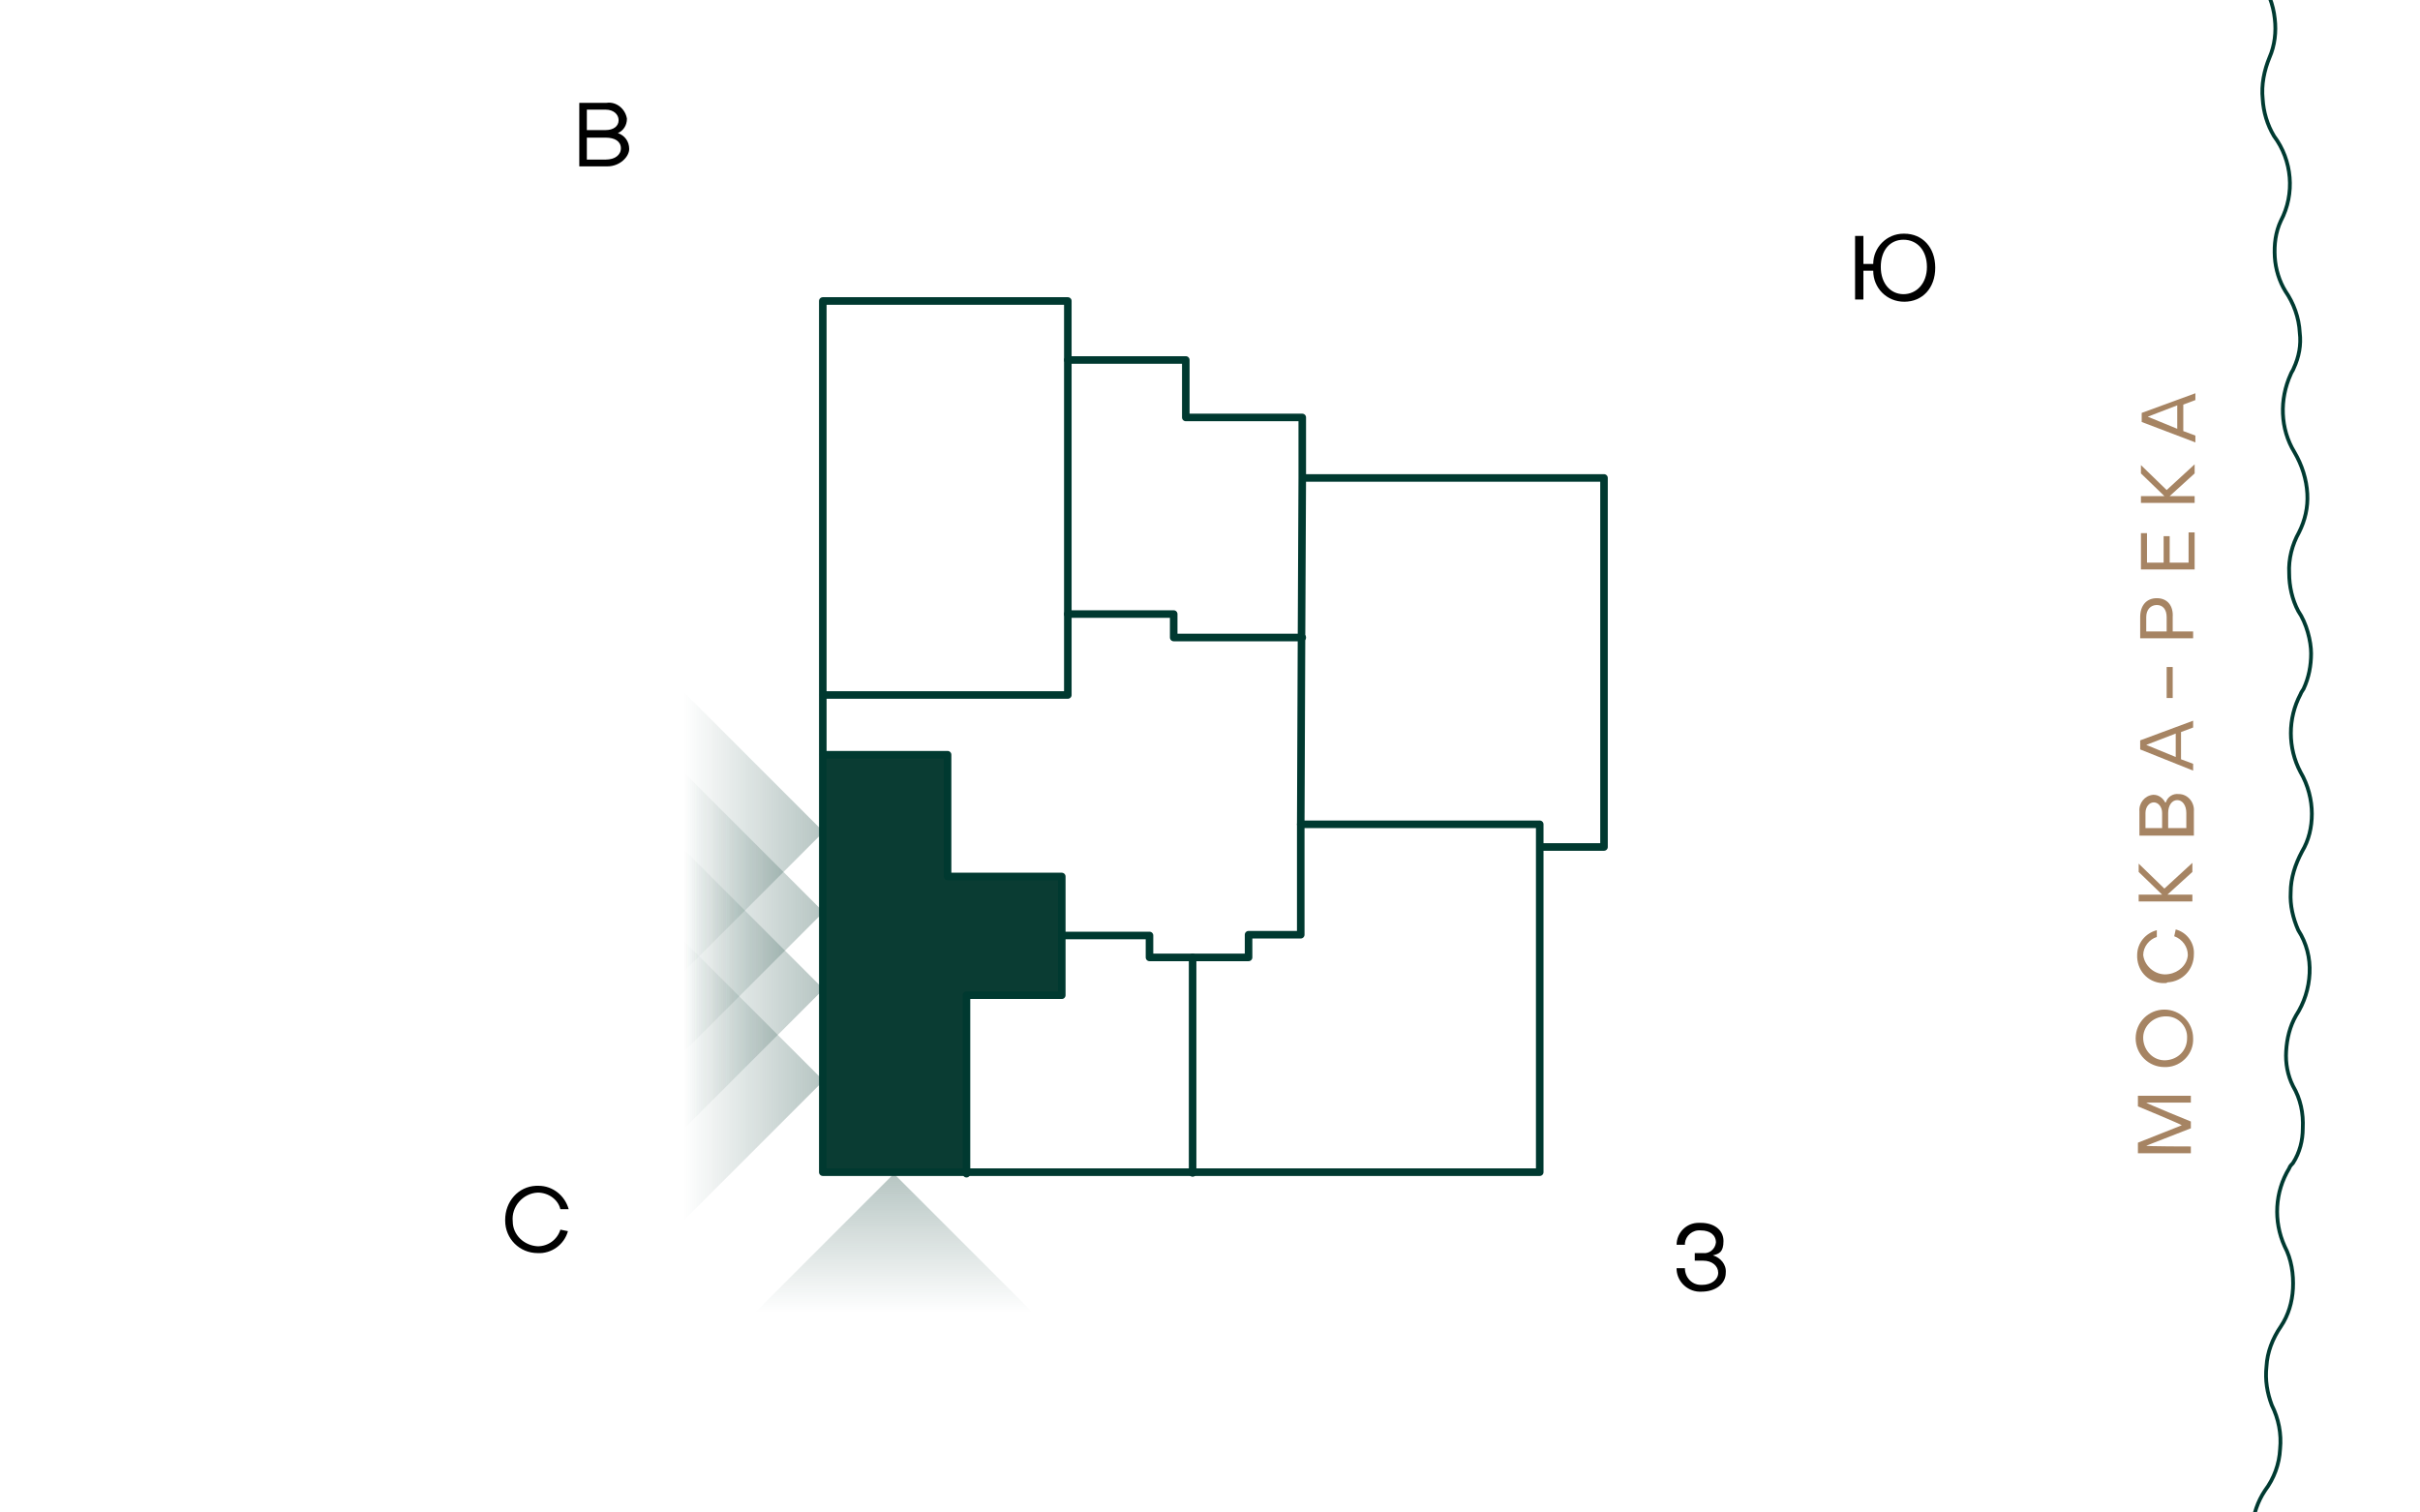
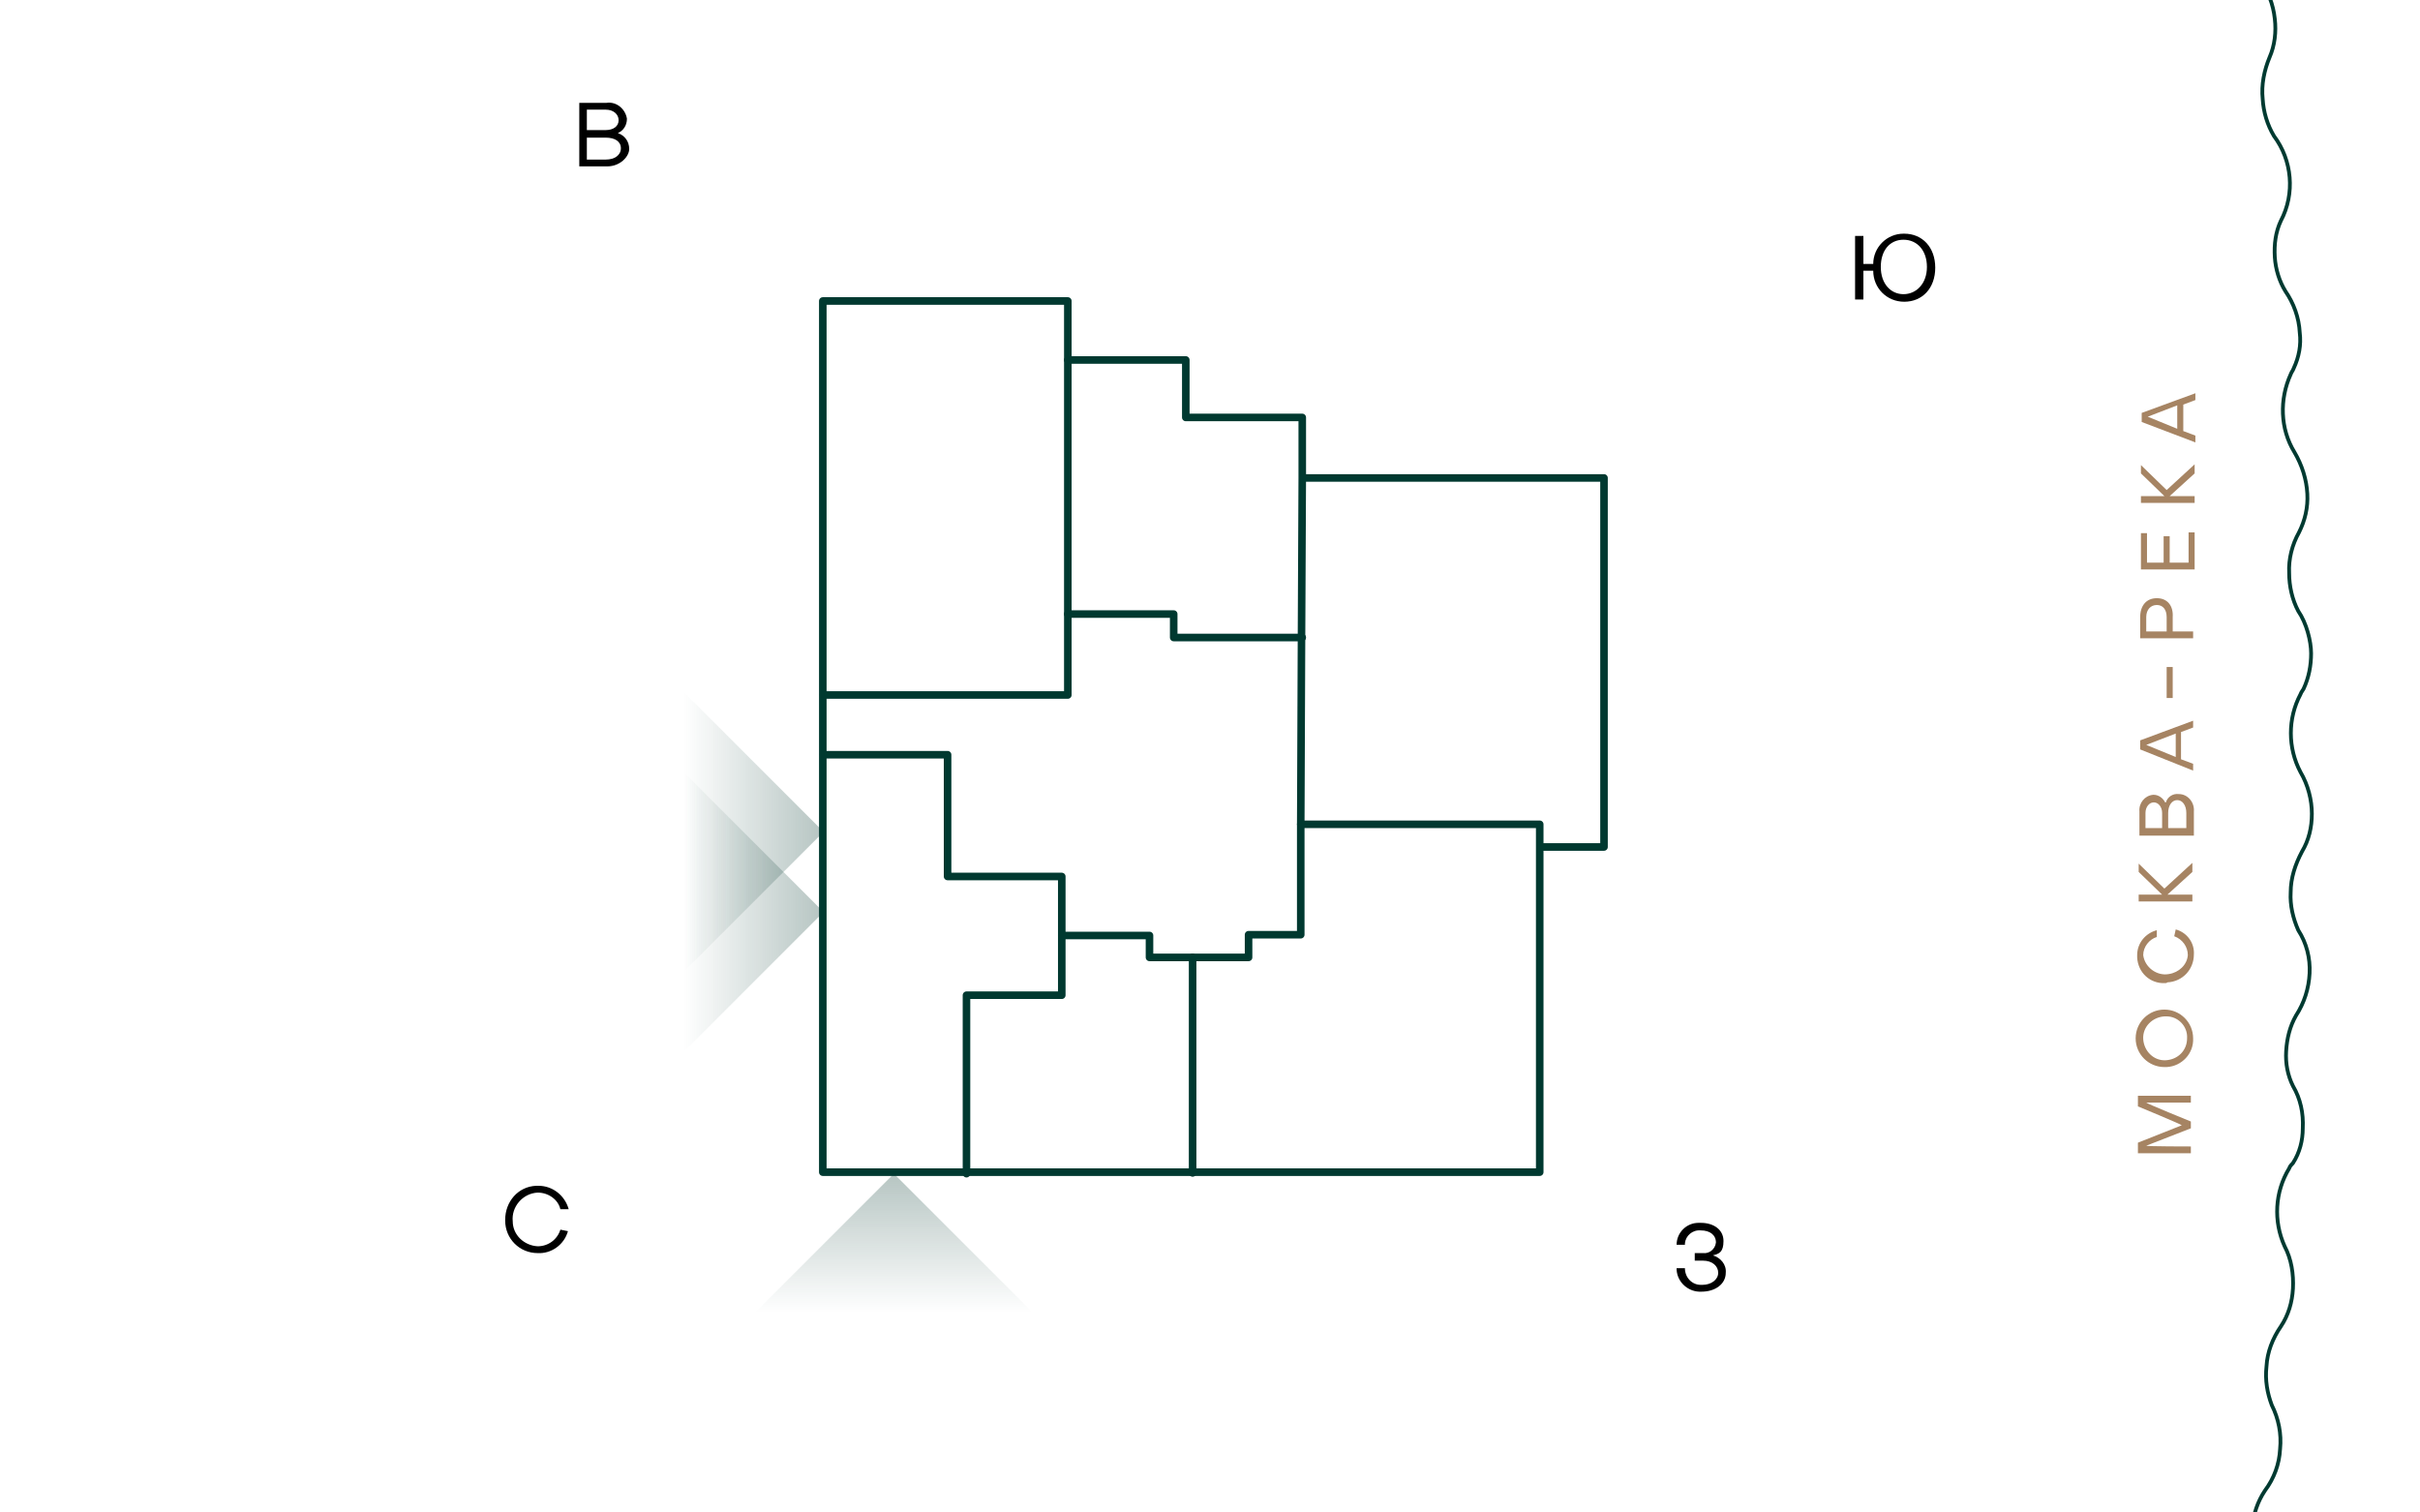
<svg xmlns="http://www.w3.org/2000/svg" xmlns:xlink="http://www.w3.org/1999/xlink" width="320" height="200" viewBox="0 0 320 200">
  <defs>
    <style>
      .cls-1 {
        fill: url(#linear-gradient-2);
      }

      .cls-2 {
        stroke: #003a31;
        stroke-width: .5px;
      }

      .cls-2, .cls-3, .cls-4 {
        fill: none;
      }

      .cls-2, .cls-4 {
        stroke-linejoin: round;
      }

      .cls-5 {
        fill: url(#linear-gradient-4);
      }

      .cls-4 {
        stroke: #003930;
        stroke-linecap: round;
      }

      .cls-6 {
        fill: url(#linear-gradient-3);
      }

      .cls-7 {
        clip-path: url(#clippath-1);
      }

      .cls-8 {
        fill: url(#linear-gradient-5);
      }

      .cls-9 {
        fill: #0a3c33;
      }

      .cls-10 {
        fill: url(#linear-gradient);
      }

      .cls-11 {
        clip-path: url(#clippath);
      }

      .cls-12 {
        fill: #a68463;
      }
    </style>
    <clipPath id="clippath">
      <rect class="cls-3" y="-237.9" width="320" height="200" />
    </clipPath>
    <clipPath id="clippath-1">
      <rect class="cls-3" width="320" height="200" />
    </clipPath>
    <linearGradient id="linear-gradient" x1="-1186.6" y1="-271.3" x2="-1186.6" y2="-252.8" gradientTransform="translate(1304.7 -97.7) scale(1 -1)" gradientUnits="userSpaceOnUse">
      <stop offset="0" stop-color="#0a3c33" stop-opacity="0" />
      <stop offset="1" stop-color="#0a3c33" stop-opacity=".3" />
    </linearGradient>
    <linearGradient id="linear-gradient-2" x1="-109.5" y1="119.8" x2="-109.5" y2="138.3" gradientTransform="translate(-29.4 219.5) rotate(90) scale(1 -1)" xlink:href="#linear-gradient" />
    <linearGradient id="linear-gradient-3" x1="-98.9" y1="119.8" x2="-98.9" y2="138.3" gradientTransform="translate(-29.4 219.5) rotate(90) scale(1 -1)" xlink:href="#linear-gradient" />
    <linearGradient id="linear-gradient-4" x1="-88.7" y1="119.8" x2="-88.7" y2="138.3" gradientTransform="translate(-29.4 219.5) rotate(90) scale(1 -1)" xlink:href="#linear-gradient" />
    <linearGradient id="linear-gradient-5" x1="-76.6" y1="119.8" x2="-76.6" y2="138.3" gradientTransform="translate(-29.4 219.5) rotate(90) scale(1 -1)" xlink:href="#linear-gradient" />
  </defs>
  <g id="_Слой_1" data-name="Слой_1">
    <g id="_река" data-name="река">
      <g class="cls-11">
        <path class="cls-2" d="M198.3,303.8c3.9-2.2,6.1-6.4,5.7-10.8,0-1.8.4-3.5,1.3-5.1.8-1.7,2.1-3.3,3.7-4.4,1.5-1.1,2.6-2.5,3.4-4.2.8-1.8,1.2-3.8,1-5.8-.1-1.8.2-3.7,1-5.3.8-1.7,2-3.1,3.4-4.2.2-.2.5-.4.7-.5,1.3-1,2.3-2.4,2.9-4,.8-1.8,1.1-3.8.9-5.8-.1-1.6.2-3.2.9-4.7.7-1.6,1.7-2.9,2.9-4,3.4-2.4,5.1-6.5,4.4-10.6-.1-1.8.2-3.5.9-5.1.7-1.8,1.9-3.4,3.4-4.6,1.4-1.1,2.4-2.6,3.1-4.3.7-1.8.9-3.8.6-5.8-.2-1.8,0-3.6.6-5.3.6-1.7,1.7-3.2,3-4.4.2-.2.4-.4.7-.5,1.2-1.1,2.2-2.5,2.6-4.1.7-1.9.9-3.9.5-5.8-.2-1.6-.1-3.2.5-4.7.6-1.6,1.5-3.1,2.8-4.3,1.5-1.3,2.7-3,3.3-4.9.7-1.9.8-4,.3-5.9-.2-1.7-.1-3.5.6-5.1.6-1.8,1.7-3.5,3.1-4.8,1.3-1.2,2.3-2.8,2.8-4.5.6-1.9.7-3.9.2-5.8-.7-3.6.4-7.3,3-9.9l.6-.6c1.2-1.2,2-2.6,2.4-4.3.6-1.9.6-3.9.1-5.8-.3-1.6-.3-3.2.2-4.7.5-1.6,1.3-3.1,2.4-4.3,3-2.8,4.2-7.1,3-11-.4-1.7-.3-3.5.2-5.1.5-1.9,1.4-3.5,2.8-4.9,1.2-1.3,2.1-2.9,2.5-4.6.5-1.9.4-3.9-.1-5.8-.5-1.7-.5-3.6-.1-5.3.4-1.8,1.3-3.4,2.4-4.7l.6-.6c1.1-1.2,1.8-2.8,2.1-4.4h0c.4-2,.3-4-.3-5.9-.4-1.7-.4-3.5,0-5.1.4-1.9,1.3-3.6,2.5-5,1.2-1.3,1.9-3,2.3-4.7.4-1.9.3-3.9-.4-5.7-.5-1.7-.6-3.5-.3-5.3.3-1.8,1.1-3.4,2.2-4.8.2-.2.4-.5.6-.6,1-1.3,1.7-2.8,1.9-4.5.4-1.9.2-3.9-.5-5.8-.5-1.5-.6-3.1-.3-4.7.3-1.6.9-3.2,1.9-4.5,2.7-3.1,3.4-7.4,1.8-11.2-.5-1.6-.7-3.4-.4-5.1.3-1.9,1-3.6,2.2-5.1,1.1-1.4,1.7-3.1,1.9-4.9.3-1.9,0-3.9-.8-5.7-1.3-3.4-.8-7.2,1.3-10.2.2-.2.4-.5.5-.7.9-1.3,1.5-2.9,1.6-4.6.2-2-.1-3.9-.9-5.7-.6-1.5-.8-3.1-.6-4.7.2-1.7.7-3.3,1.7-4.8,1.2-1.6,1.9-3.5,2-5.5.2-2-.2-4-1.1-5.8-.6-1.6-.9-3.3-.7-5.1.1-1.9.8-3.7,1.9-5.3,1-1.5,1.5-3.2,1.6-5,.1-1.9-.2-3.9-1.1-5.6-1.5-3.3-1.3-7.2.6-10.3.1-.3.3-.5.5-.7.9-1.4,1.3-3,1.3-4.6.1-2-.3-3.9-1.3-5.6-.7-1.4-1-3-.9-4.6.1-1.7.5-3.3,1.3-4.7,1.1-1.7,1.7-3.6,1.8-5.6.1-2-.4-4-1.5-5.7-.7-1.6-1.1-3.3-1-5,0-1.9.6-3.7,1.5-5.4.9-1.5,1.3-3.2,1.3-5s-.5-3.8-1.5-5.5c-1.7-3.2-1.7-7.1,0-10.3.1-.3.3-.5.4-.7.7-1.5,1-3.1,1-4.7s-.6-4-1.7-5.6c-.8-1.5-1.2-3.3-1.2-5-.1-1.9.4-3.8,1.3-5.4.8-1.6,1.2-3.3,1.1-5.1-.1-1.9-.7-3.8-1.7-5.5-1.9-3.1-2-7-.5-10.3.1-.3.3-.5.4-.8.7-1.5,1-3.1.8-4.7-.1-2-.8-3.9-1.9-5.5-.8-1.3-1.3-2.9-1.4-4.5-.1-1.7.1-3.3.8-4.8,1.9-3.6,1.5-8-.9-11.2-.9-1.5-1.4-3.2-1.5-4.9-.2-1.9.2-3.8.9-5.5.7-1.6.9-3.4.7-5.1-.2-1.9-.9-3.8-2.1-5.3-1-1.5-1.7-3.2-1.9-5-.2-1.8,0-3.6.7-5.3.1-.3.2-.5.4-.8.6-1.5.8-3.2.5-4.8-.2-2-1-3.8-2.2-5.3-.9-1.3-1.5-2.8-1.7-4.4-.2-1.7-.1-3.4.5-5,.8-1.8,1-3.8.7-5.8s-1.1-3.8-2.4-5.4c-1-1.4-1.6-3.1-1.8-4.8-.3-1.9-.1-3.8.6-5.6.6-1.7.8-3.5.4-5.2-.3-1.9-1.2-3.7-2.4-5.2-1.1-1.4-1.9-3.1-2.2-4.8-.3-1.8-.2-3.6.4-5.3.1-.3.2-.5.3-.8.5-1.6.6-3.2.2-4.8-.4-1.9-1.2-3.7-2.6-5.2-1-1.2-1.7-2.7-1.9-4.3-.3-1.6-.3-3.3.1-4.9.7-1.9.8-3.9.4-5.9s-1.4-3.8-2.7-5.2c-1.1-1.4-1.8-3-2.1-4.7-.4-1.9-.3-3.8.2-5.6.5-1.7.5-3.5.1-5.2-.4-1.9-1.4-3.6-2.7-5-1.2-1.3-2.1-3-2.5-4.7-.4-1.7-.4-3.6,0-5.3.1-.3.2-.6.3-.8.4-1.6.3-3.3-.1-4.9h0c-.5-2-1.5-3.7-3-5.1-1.2-1.3-2-2.9-2.4-4.6-.5-1.8-.5-3.8,0-5.6.4-1.7.4-3.5-.2-5.2-.5-1.9-1.6-3.6-3-4.9-1.3-1.3-2.2-2.9-2.7-4.6-.5-1.7-.6-3.6-.2-5.3,0-.3.1-.6.2-.8.3-1.6.2-3.3-.4-4.9-.6-1.9-1.6-3.6-3.1-4.9-1.1-1.1-2-2.5-2.4-4.1-.5-1.6-.6-3.3-.4-4.9.5-2,.4-4-.2-5.9s-1.8-3.6-3.3-4.9c-1.2-1.2-2.2-2.8-2.7-4.4-.6-1.8-.8-3.8-.4-5.6.3-1.8.1-3.6-.5-5.3-.6-1.9-1.8-3.5-3.3-4.8-1.3-1.2-2.4-2.8-3-4.5s-.8-3.5-.6-5.3c0-.3.1-.6.2-.9.2-1.6,0-3.3-.7-4.8-.7-1.9-1.9-3.5-3.4-4.7-1.2-1.1-2.1-2.4-2.7-3.9-.6-1.6-.9-3.4-.7-5.1.3-2,.1-4-.7-5.9-.7-1.9-2-3.5-3.6-4.7-1.3-1.2-2.4-2.6-3-4.3-.7-1.8-1-3.7-.8-5.6.2-1.8-.1-3.6-.9-5.2-.8-1.8-2-3.4-3.6-4.6-1.4-1.1-2.6-2.6-3.3-4.3-.7-1.7-1-3.5-.9-5.3,0-.3.1-.6.1-.9.1-1.7-.2-3.3-1-4.8-.8-1.8-2.1-3.4-3.8-4.5-1.3-1-2.3-2.3-2.9-3.8-.7-1.5-1.1-3.2-1.1-4.9.2-2-.1-4.1-1-5.9s-2.2-3.4-3.9-4.5c-1.4-1.1-2.5-2.5-3.2-4.1-.9-1.7-1.3-3.7-1.2-5.6.1-1.8-.4-3.6-1.2-5.2s-2.2-3.3-3.9-4.4c-1.5-1.1-2.7-2.5-3.6-4.1-.8-1.6-1.3-3.4-1.3-5.3v-.9c0-1.7-.5-3.3-1.3-4.8-.9-1.8-2.3-3.3-4.1-4.3-1.4-.9-2.5-2.1-3.2-3.6-1-1.8-1.5-3.8-1.4-5.8" />
      </g>
    </g>
    <g id="_река-2" data-name="река">
      <g class="cls-7">
        <path class="cls-2" d="M198.3,541.7c3.9-2.2,6.1-6.4,5.7-10.8,0-1.8.4-3.5,1.3-5.1.8-1.7,2.1-3.3,3.7-4.4,1.5-1.1,2.6-2.5,3.4-4.2.8-1.8,1.2-3.8,1-5.8-.1-1.8.2-3.7,1-5.3.8-1.7,2-3.1,3.4-4.2.2-.2.5-.4.7-.5,1.3-1,2.3-2.4,2.9-4,.8-1.8,1.1-3.8.9-5.8-.1-1.6.2-3.2.9-4.7.7-1.6,1.7-2.9,2.9-4,3.4-2.4,5.1-6.5,4.4-10.6-.1-1.8.2-3.5.9-5.1.7-1.8,1.9-3.4,3.4-4.6,1.4-1.1,2.4-2.6,3.1-4.3.7-1.8.9-3.8.6-5.8-.2-1.8,0-3.6.6-5.3.6-1.7,1.7-3.2,3-4.4.2-.2.4-.4.7-.5,1.2-1.1,2.2-2.5,2.6-4.1.7-1.9.9-3.9.5-5.8-.2-1.6-.1-3.2.5-4.7.6-1.6,1.5-3.1,2.8-4.3,1.5-1.3,2.7-3,3.3-4.9.7-1.9.8-4,.3-5.9-.2-1.7-.1-3.5.6-5.1.6-1.8,1.7-3.5,3.1-4.8,1.3-1.2,2.3-2.8,2.8-4.5.6-1.9.7-3.9.2-5.8-.7-3.6.4-7.3,3-9.9l.6-.6c1.2-1.2,2-2.6,2.4-4.3.6-1.9.6-3.9.1-5.8-.3-1.6-.3-3.2.2-4.7.5-1.6,1.3-3.1,2.4-4.3,3-2.8,4.2-7.1,3-11-.4-1.7-.3-3.5.2-5.1.5-1.9,1.4-3.5,2.8-4.9,1.2-1.3,2.1-2.9,2.5-4.6.5-1.9.4-3.9-.1-5.8-.5-1.7-.5-3.6-.1-5.3.4-1.8,1.3-3.4,2.4-4.7l.6-.6c1.1-1.2,1.8-2.8,2.1-4.4h0c.4-2,.3-4-.3-5.9-.4-1.7-.4-3.5,0-5.1.4-1.9,1.3-3.6,2.5-5,1.2-1.3,1.9-3,2.3-4.7.4-1.9.3-3.9-.4-5.7-.5-1.7-.6-3.5-.3-5.3.3-1.8,1.1-3.4,2.2-4.8.2-.2.4-.5.6-.6,1-1.3,1.7-2.8,1.9-4.5.4-1.9.2-3.9-.5-5.8-.5-1.5-.6-3.1-.3-4.7.3-1.6.9-3.2,1.9-4.5,2.7-3.1,3.4-7.4,1.8-11.2-.5-1.6-.7-3.4-.4-5.1.3-1.9,1-3.6,2.2-5.1,1.1-1.4,1.7-3.1,1.9-4.9.3-1.9,0-3.9-.8-5.7-1.3-3.4-.8-7.2,1.3-10.2.2-.2.4-.5.5-.7.9-1.3,1.5-2.9,1.6-4.6.2-2-.1-3.9-.9-5.7-.6-1.5-.8-3.1-.6-4.7.2-1.7.7-3.3,1.7-4.8,1.2-1.6,1.9-3.5,2-5.5.2-2-.2-4-1.1-5.8-.6-1.6-.9-3.3-.7-5.1.1-1.9.8-3.7,1.9-5.3,1-1.5,1.5-3.2,1.6-5,.1-1.9-.2-3.9-1.1-5.6-1.5-3.3-1.3-7.2.6-10.3.1-.3.3-.5.5-.7.9-1.4,1.3-3,1.3-4.6.1-2-.3-3.9-1.3-5.6-.7-1.4-1-3-.9-4.6.1-1.7.5-3.3,1.3-4.7,1.1-1.7,1.7-3.6,1.8-5.6.1-2-.4-4-1.5-5.7-.7-1.6-1.1-3.3-1-5,0-1.9.6-3.7,1.5-5.4.9-1.5,1.3-3.2,1.3-5s-.5-3.8-1.5-5.5c-1.7-3.2-1.7-7.1,0-10.3.1-.3.3-.5.4-.7.7-1.5,1-3.1,1-4.7s-.6-4-1.7-5.6c-.8-1.5-1.2-3.3-1.2-5-.1-1.9.4-3.8,1.3-5.4.8-1.6,1.2-3.3,1.1-5.1-.1-1.9-.7-3.8-1.7-5.5-1.9-3.1-2-7-.5-10.3.1-.3.3-.5.4-.8.7-1.5,1-3.1.8-4.7-.1-2-.8-3.9-1.9-5.5-.8-1.3-1.3-2.9-1.4-4.5-.1-1.7.1-3.3.8-4.8,1.9-3.6,1.5-8-.9-11.2-.9-1.5-1.4-3.2-1.5-4.9-.2-1.9.2-3.8.9-5.5.7-1.6.9-3.4.7-5.1-.2-1.9-.9-3.8-2.1-5.3-1-1.5-1.7-3.2-1.9-5-.2-1.8,0-3.6.7-5.3.1-.3.2-.5.4-.8.6-1.5.8-3.2.5-4.8-.2-2-1-3.8-2.2-5.3-.9-1.3-1.5-2.8-1.7-4.4-.2-1.7-.1-3.4.5-5,.8-1.8,1-3.8.7-5.8s-1.1-3.8-2.4-5.4c-1-1.4-1.6-3.1-1.8-4.8-.3-1.9-.1-3.8.6-5.6.6-1.7.8-3.5.4-5.2-.3-1.9-1.2-3.7-2.4-5.2-1.1-1.4-1.9-3.1-2.2-4.8-.3-1.8-.2-3.6.4-5.3.1-.3.2-.5.3-.8.5-1.6.6-3.2.2-4.8-.4-1.9-1.2-3.7-2.6-5.2-1-1.2-1.7-2.7-1.9-4.3-.3-1.6-.3-3.3.1-4.9.7-1.9.8-3.9.4-5.9s-1.4-3.8-2.7-5.2c-1.1-1.4-1.8-3-2.1-4.7-.4-1.9-.3-3.8.2-5.6.5-1.7.5-3.5.1-5.2-.4-1.9-1.4-3.6-2.7-5-1.2-1.3-2.1-3-2.5-4.7-.4-1.7-.4-3.6,0-5.3.1-.3.2-.6.3-.8.4-1.6.3-3.3-.1-4.9h0c-.5-2-1.5-3.7-3-5.1-1.2-1.3-2-2.9-2.4-4.6-.5-1.8-.5-3.8,0-5.6.4-1.7.4-3.5-.2-5.2-.5-1.9-1.6-3.6-3-4.9-1.3-1.3-2.2-2.9-2.7-4.6-.5-1.7-.6-3.6-.2-5.3,0-.3.1-.6.2-.8.3-1.6.2-3.3-.4-4.9-.6-1.9-1.6-3.6-3.1-4.9-1.1-1.1-2-2.5-2.4-4.1-.5-1.6-.6-3.3-.4-4.9.5-2,.4-4-.2-5.9s-1.8-3.6-3.3-4.9c-1.2-1.2-2.2-2.8-2.7-4.4-.6-1.8-.8-3.8-.4-5.6.3-1.8.1-3.6-.5-5.3-.6-1.9-1.8-3.5-3.3-4.8-1.3-1.2-2.4-2.8-3-4.5s-.8-3.5-.6-5.3c0-.3.1-.6.2-.9.2-1.6,0-3.3-.7-4.8-.7-1.9-1.9-3.5-3.4-4.7-1.2-1.1-2.1-2.4-2.7-3.9-.6-1.6-.9-3.4-.7-5.1.3-2,.1-4-.7-5.9-.7-1.9-2-3.5-3.6-4.7-1.3-1.2-2.4-2.6-3-4.3-.7-1.8-1-3.7-.8-5.6.2-1.8-.1-3.6-.9-5.2-.8-1.8-2-3.4-3.6-4.6-1.4-1.1-2.6-2.6-3.3-4.3-.7-1.7-1-3.5-.9-5.3,0-.3.1-.6.1-.9.1-1.7-.2-3.3-1-4.8-.8-1.8-2.1-3.4-3.8-4.5-1.3-1-2.3-2.3-2.9-3.8-.7-1.5-1.1-3.2-1.1-4.9.2-2-.1-4.1-1-5.9s-2.2-3.4-3.9-4.5c-1.4-1.1-2.5-2.5-3.2-4.1-.9-1.7-1.3-3.7-1.2-5.6.1-1.8-.4-3.6-1.2-5.2s-2.2-3.3-3.9-4.4c-1.5-1.1-2.7-2.5-3.6-4.1-.8-1.6-1.3-3.4-1.3-5.3v-.9c0-1.7-.5-3.3-1.3-4.8-.9-1.8-2.3-3.3-4.1-4.3-1.4-.9-2.5-2.1-3.2-3.6-1-1.8-1.5-3.8-1.4-5.8" />
      </g>
    </g>
    <g id="_текст" data-name="текст">
      <g>
        <path class="cls-12" d="M282.7,152.5v-1.4l5.8-2.3h0c0-.1-5.8-2.5-5.8-2.5v-1.4h7v.9h-5.9c0,.1,5.9,2.5,5.9,2.5v.9l-5.9,2.3h0c0,.1,5.9.1,5.9.1v.9h-7Z" />
        <path class="cls-12" d="M286.2,141.1c-2.1,0-3.8-1.7-3.8-3.8s1.7-3.8,3.8-3.8,3.8,1.7,3.8,3.8h0c.1,2-1.5,3.7-3.5,3.8h-.3ZM286.2,134.4c-1.6.1-2.9,1.4-2.8,3s1.4,2.9,3,2.8c1.6-.1,2.8-1.3,2.8-2.9.1-1.6-1.2-2.9-2.7-2.9q-.1,0-.3,0h0Z" />
        <path class="cls-12" d="M286.3,130c-2,.1-3.6-1.4-3.7-3.4v-.3c0-1.6,1.1-2.9,2.6-3.3v.9c-1,.3-1.8,1.3-1.8,2.4.2,1.6,1.8,2.8,3.4,2.5,1.3-.2,2.4-1.2,2.5-2.5,0-1.1-.7-2.1-1.8-2.5l.2-.9c1.5.4,2.5,1.8,2.4,3.3,0,2-1.5,3.6-3.5,3.7-.1.1-.2.1-.3.1Z" />
        <path class="cls-12" d="M282.8,119.2v-.9h3.1c0,0-3.1-3-3.1-3v-1.1l3.4,3.3,3.7-3.4v1.2l-3.3,3h0c0,0,3.3,0,3.3,0v.9h-7.1Z" />
        <path class="cls-12" d="M282.9,110.4v-3.1c-.1-1.1.7-2.1,1.8-2.2h.1c.6,0,1.2.4,1.5,1h.1c.2-.7.9-1.2,1.7-1.1,1.2,0,2.1,1.1,2,2.3h0v3.2h-7.2ZM285.9,107.5c0-.8-.5-1.4-1.1-1.4s-1.1.6-1.1,1.4v2h2.2v-2ZM289.1,107.5c0-1-.5-1.7-1.2-1.7s-1.2.7-1.2,1.7v2h2.4v-2h0Z" />
        <path class="cls-12" d="M283,99.1v-1.2l7-2.6v.9l-1.6.6v3.6l1.6.6v.9l-7-2.8ZM287.7,97l-3.9,1.5h0c0,0,3.9,1.6,3.9,1.6v-3.1Z" />
        <path class="cls-12" d="M286.5,92.3v-4.1h.8v4.1h-.8Z" />
        <path class="cls-12" d="M283,84.4v-2.8c0-1.5.8-2.5,2.2-2.5s2.2,1,2.1,2.5v1.9h2.7v.9h-7ZM286.5,81.6c0-1-.5-1.6-1.3-1.6s-1.4.6-1.4,1.6v1.9h2.7v-1.9h0Z" />
        <path class="cls-12" d="M283.1,75.3v-4.8h.8v3.9h2.2v-3.5h.8v3.5h2.5v-4h.8v4.9h-7.1Z" />
        <path class="cls-12" d="M283.1,66.5v-.9h3.1c0,0-3.1-3-3.1-3v-1.1l3.4,3.3,3.7-3.4v1.2l-3.3,3h0c0,0,3.3,0,3.3,0v.9h-7.1Z" />
        <path class="cls-12" d="M283.2,55.8v-1.2l7.1-2.6v.9l-1.6.6v3.5l1.6.6v.9l-7.1-2.7ZM287.9,53.6l-3.9,1.5h0c0,0,3.9,1.6,3.9,1.6v-3.1Z" />
      </g>
      <path d="M221.7,167.7h1.1c0,1.2.9,2.2,2.1,2.2h.2c1.2,0,2.1-.7,2.1-1.6s-.8-1.6-2-1.6h-1.1v-1h1.1c.8.1,1.6-.5,1.7-1.4h0c0-1-.8-1.6-2-1.6-1.1-.1-2,.7-2.1,1.7v.2h-1.1c0-1.6,1.3-2.9,2.9-2.9h.3c1.7,0,3,.9,3,2.4s-.6,1.7-1.4,1.9h0c1,.3,1.8,1.2,1.7,2.3,0,1.5-1.4,2.5-3.2,2.5-1.7.1-3.2-1.2-3.3-2.9v-.2Z" />
      <path d="M76.5,13.6h3.7c1.3-.2,2.5.8,2.7,2.1h0c0,.9-.5,1.6-1.2,1.9h0c.9.3,1.5,1.1,1.5,2.1s-1.2,2.3-2.9,2.3h-3.7v-8.4h0ZM80.1,17.2c1,0,1.7-.5,1.7-1.3s-.7-1.4-1.7-1.4h-2.5v2.7h2.5ZM80.1,21.1c1.2,0,2-.6,2-1.5s-.8-1.4-2-1.4h-2.5v2.9h2.5Z" />
      <path d="M66.8,161.3c0-2.4,1.7-4.4,4.1-4.5h.3c1.9,0,3.5,1.3,4,3.1h-1.1c-.3-1.3-1.6-2.2-3-2.2-2,.1-3.5,1.9-3.3,3.8,0,1.8,1.5,3.2,3.3,3.3,1.4,0,2.6-.9,3-2.2l1,.2c-.5,1.8-2.2,3-4,2.9-2.4,0-4.3-1.9-4.3-4.3,0,0,0,0,0-.1Z" />
      <path d="M247.7,35.8h-1.3v3.8h-1.1v-8.4h1.1v3.7h1.3c0-2.2,1.8-4,4-4h.1c2.4,0,4.1,1.8,4.1,4.5s-1.7,4.5-4.1,4.5c-2.3,0-4.1-1.8-4.1-4.1h0ZM254.8,35.3c0-2.2-1.3-3.6-3.1-3.6s-3,1.4-3,3.6,1.3,3.6,3,3.6,3.1-1.4,3.1-3.6Z" />
    </g>
  </g>
  <g id="_Стрелки" data-name="Стрелки">
    <path class="cls-10" d="M136.7,173.7l-18.5-18.5-18.5,18.5h37Z" />
    <path class="cls-1" d="M90.4,128.5l18.5-18.5-18.5-18.5v37Z" />
    <path class="cls-6" d="M90.4,139.1l18.5-18.5-18.5-18.5v37Z" />
-     <path class="cls-5" d="M90.4,149.3l18.5-18.5-18.5-18.5v37Z" />
-     <path class="cls-8" d="M90.4,161.4l18.5-18.5-18.5-18.5v37Z" />
  </g>
  <g id="_Стена" data-name="Стена">
    <g>
-       <polygon class="cls-9" points="140.4 123.7 140.4 131.6 127.8 131.6 127.8 155 108.8 155 108.8 99.8 108.9 99.8 125.3 99.8 125.3 115.9 140.4 115.9 140.4 123.7" />
      <g>
        <polyline class="cls-4" points="203.6 112 203.6 155 157.7 155 127.8 155 108.8 155 108.8 99.8 108.8 91.9 108.8 39.8 141.2 39.8 141.2 47.6 156.8 47.6 156.8 55.2 172.2 55.2 172.2 63.2 212.1 63.2 212.1 112 203.6 112 203.6 109 172 109 172.1 84.3 172.2 63.2" />
        <polyline class="cls-4" points="141.2 47.6 141.2 81.2 141.2 91.9 108.9 91.9" />
        <polyline class="cls-4" points="141.2 81.2 155.2 81.2 155.2 84.3 172.1 84.3 172.2 84.3" />
        <polyline class="cls-4" points="172 109 172 123.6 165.1 123.6 165.1 126.6 157.7 126.6 157.7 155 157.7 155.1" />
        <polyline class="cls-4" points="157.7 126.6 152 126.6 152 123.7 140.4 123.7 140.4 131.6 127.8 131.6 127.8 155 127.8 155.2" />
        <polyline class="cls-4" points="140.4 123.7 140.4 115.9 125.3 115.9 125.3 99.8 108.9 99.8" />
      </g>
    </g>
  </g>
</svg>